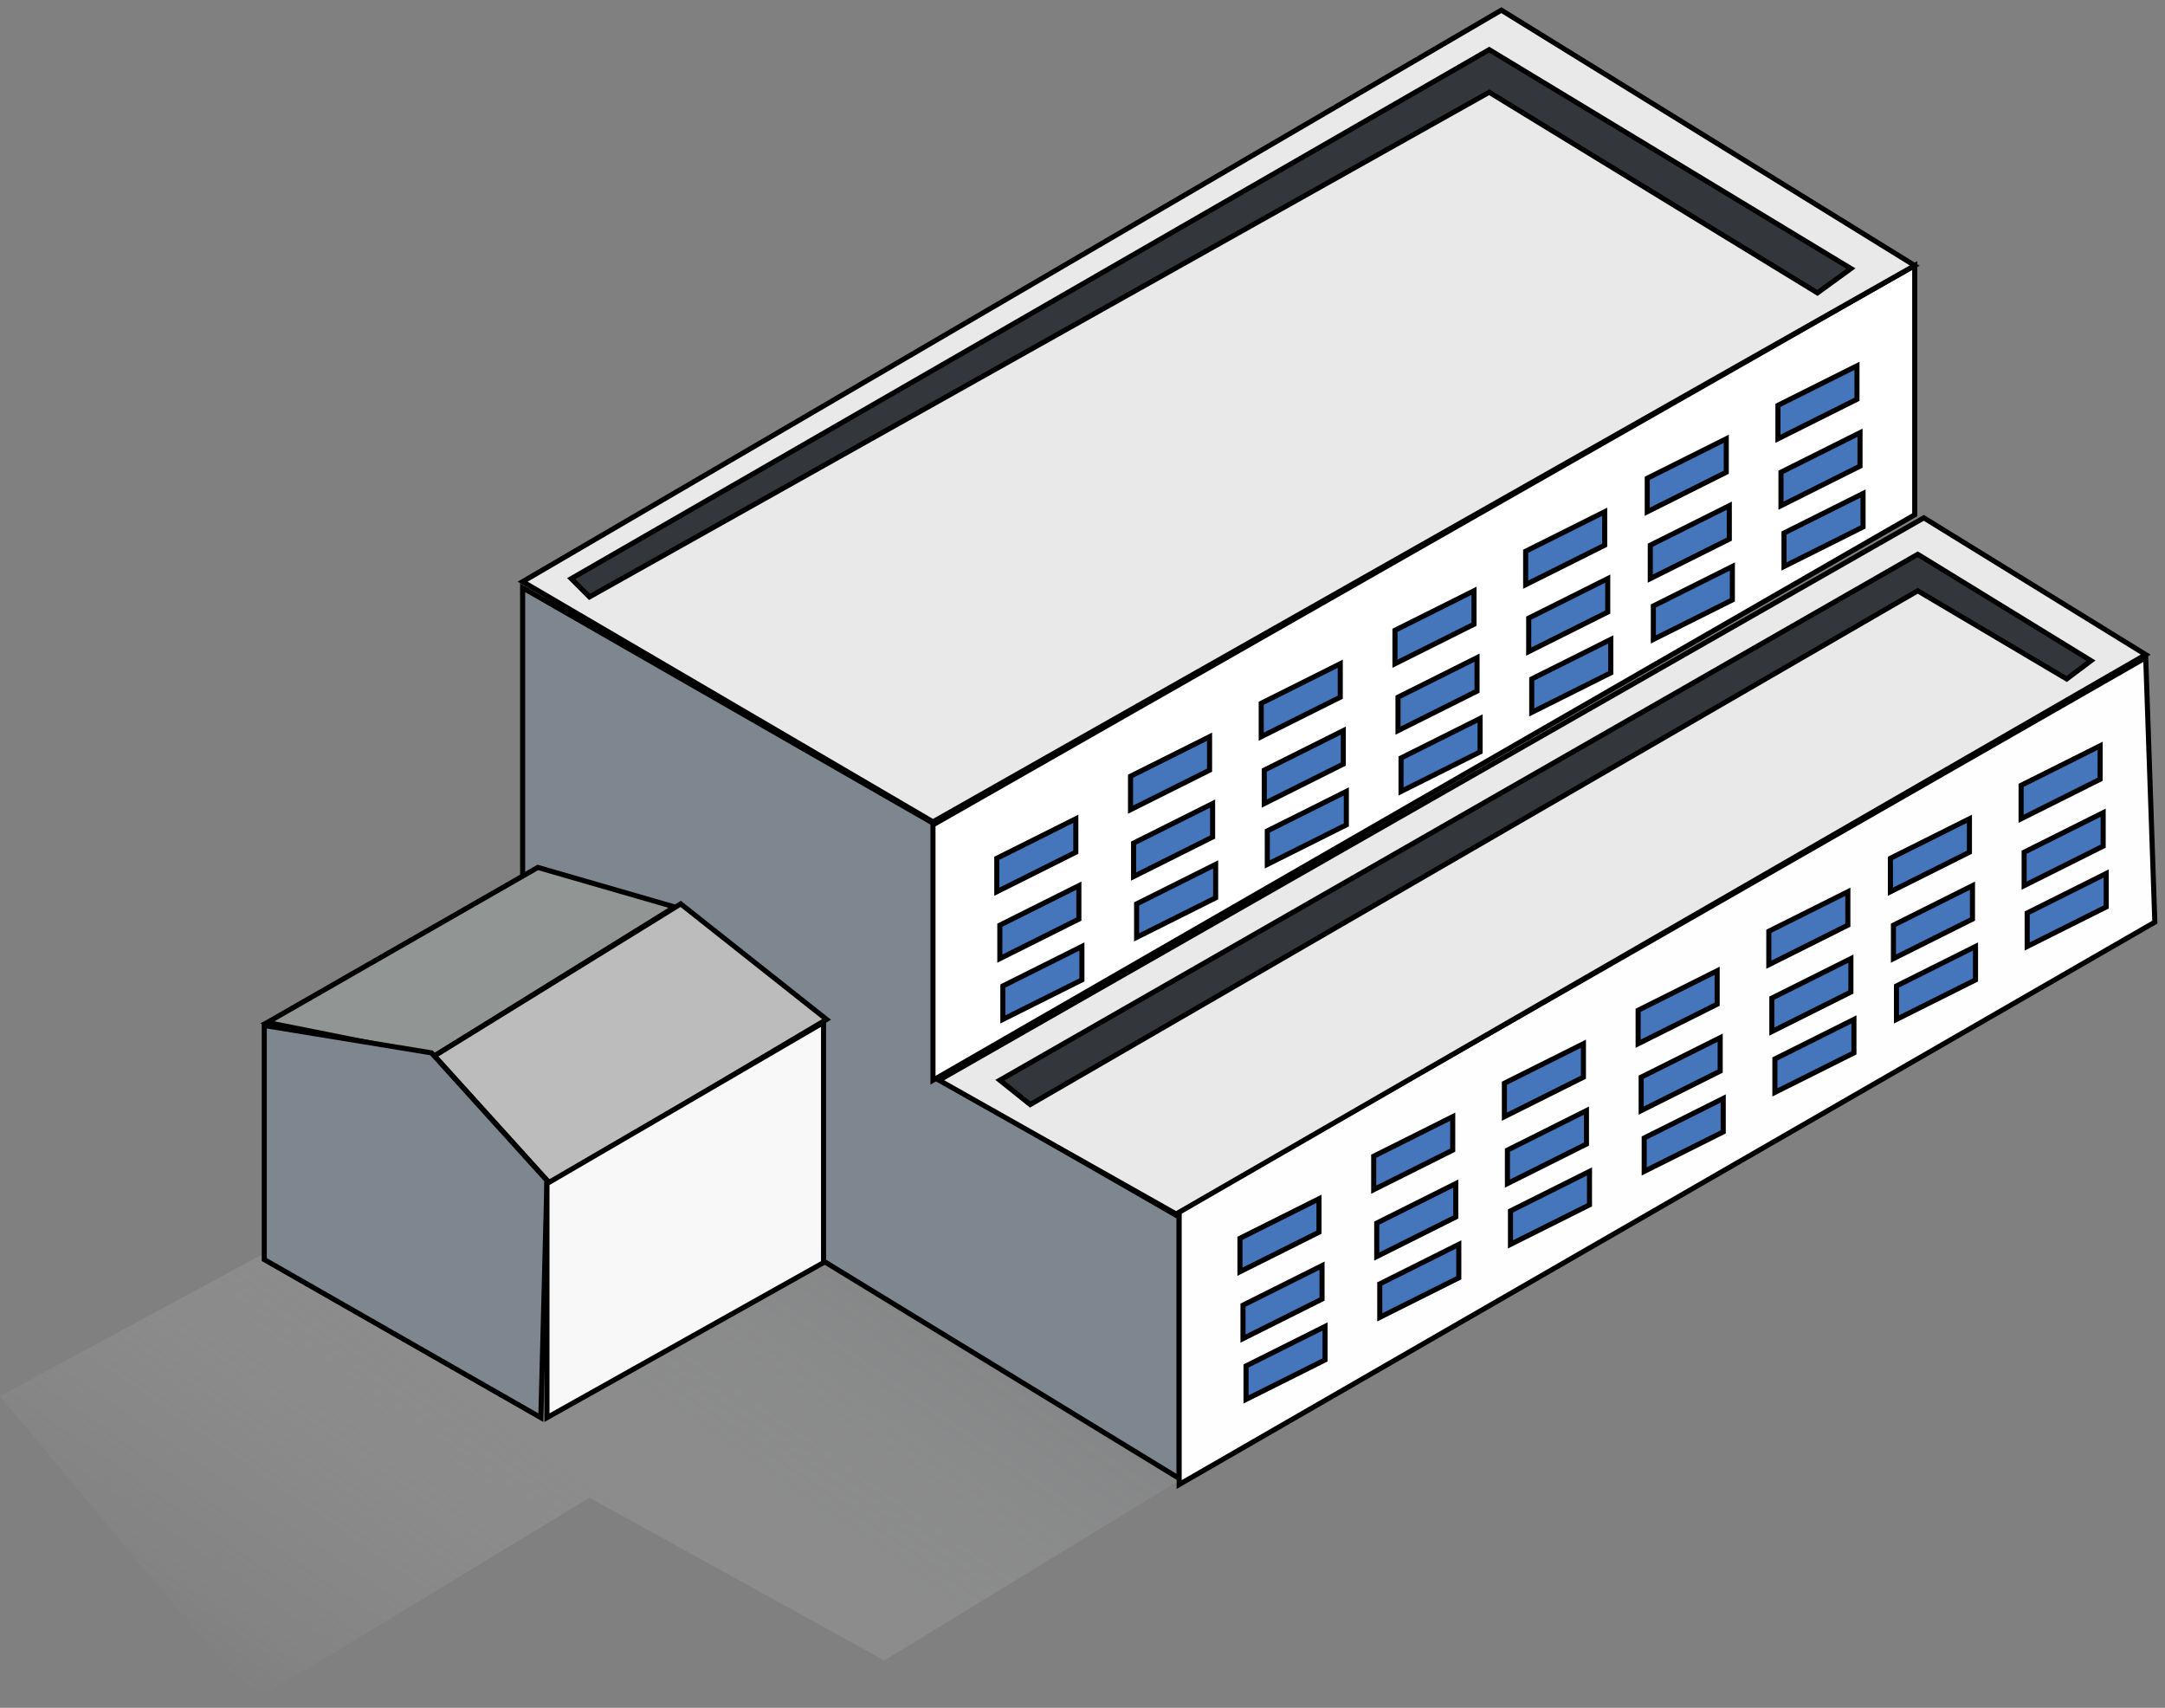
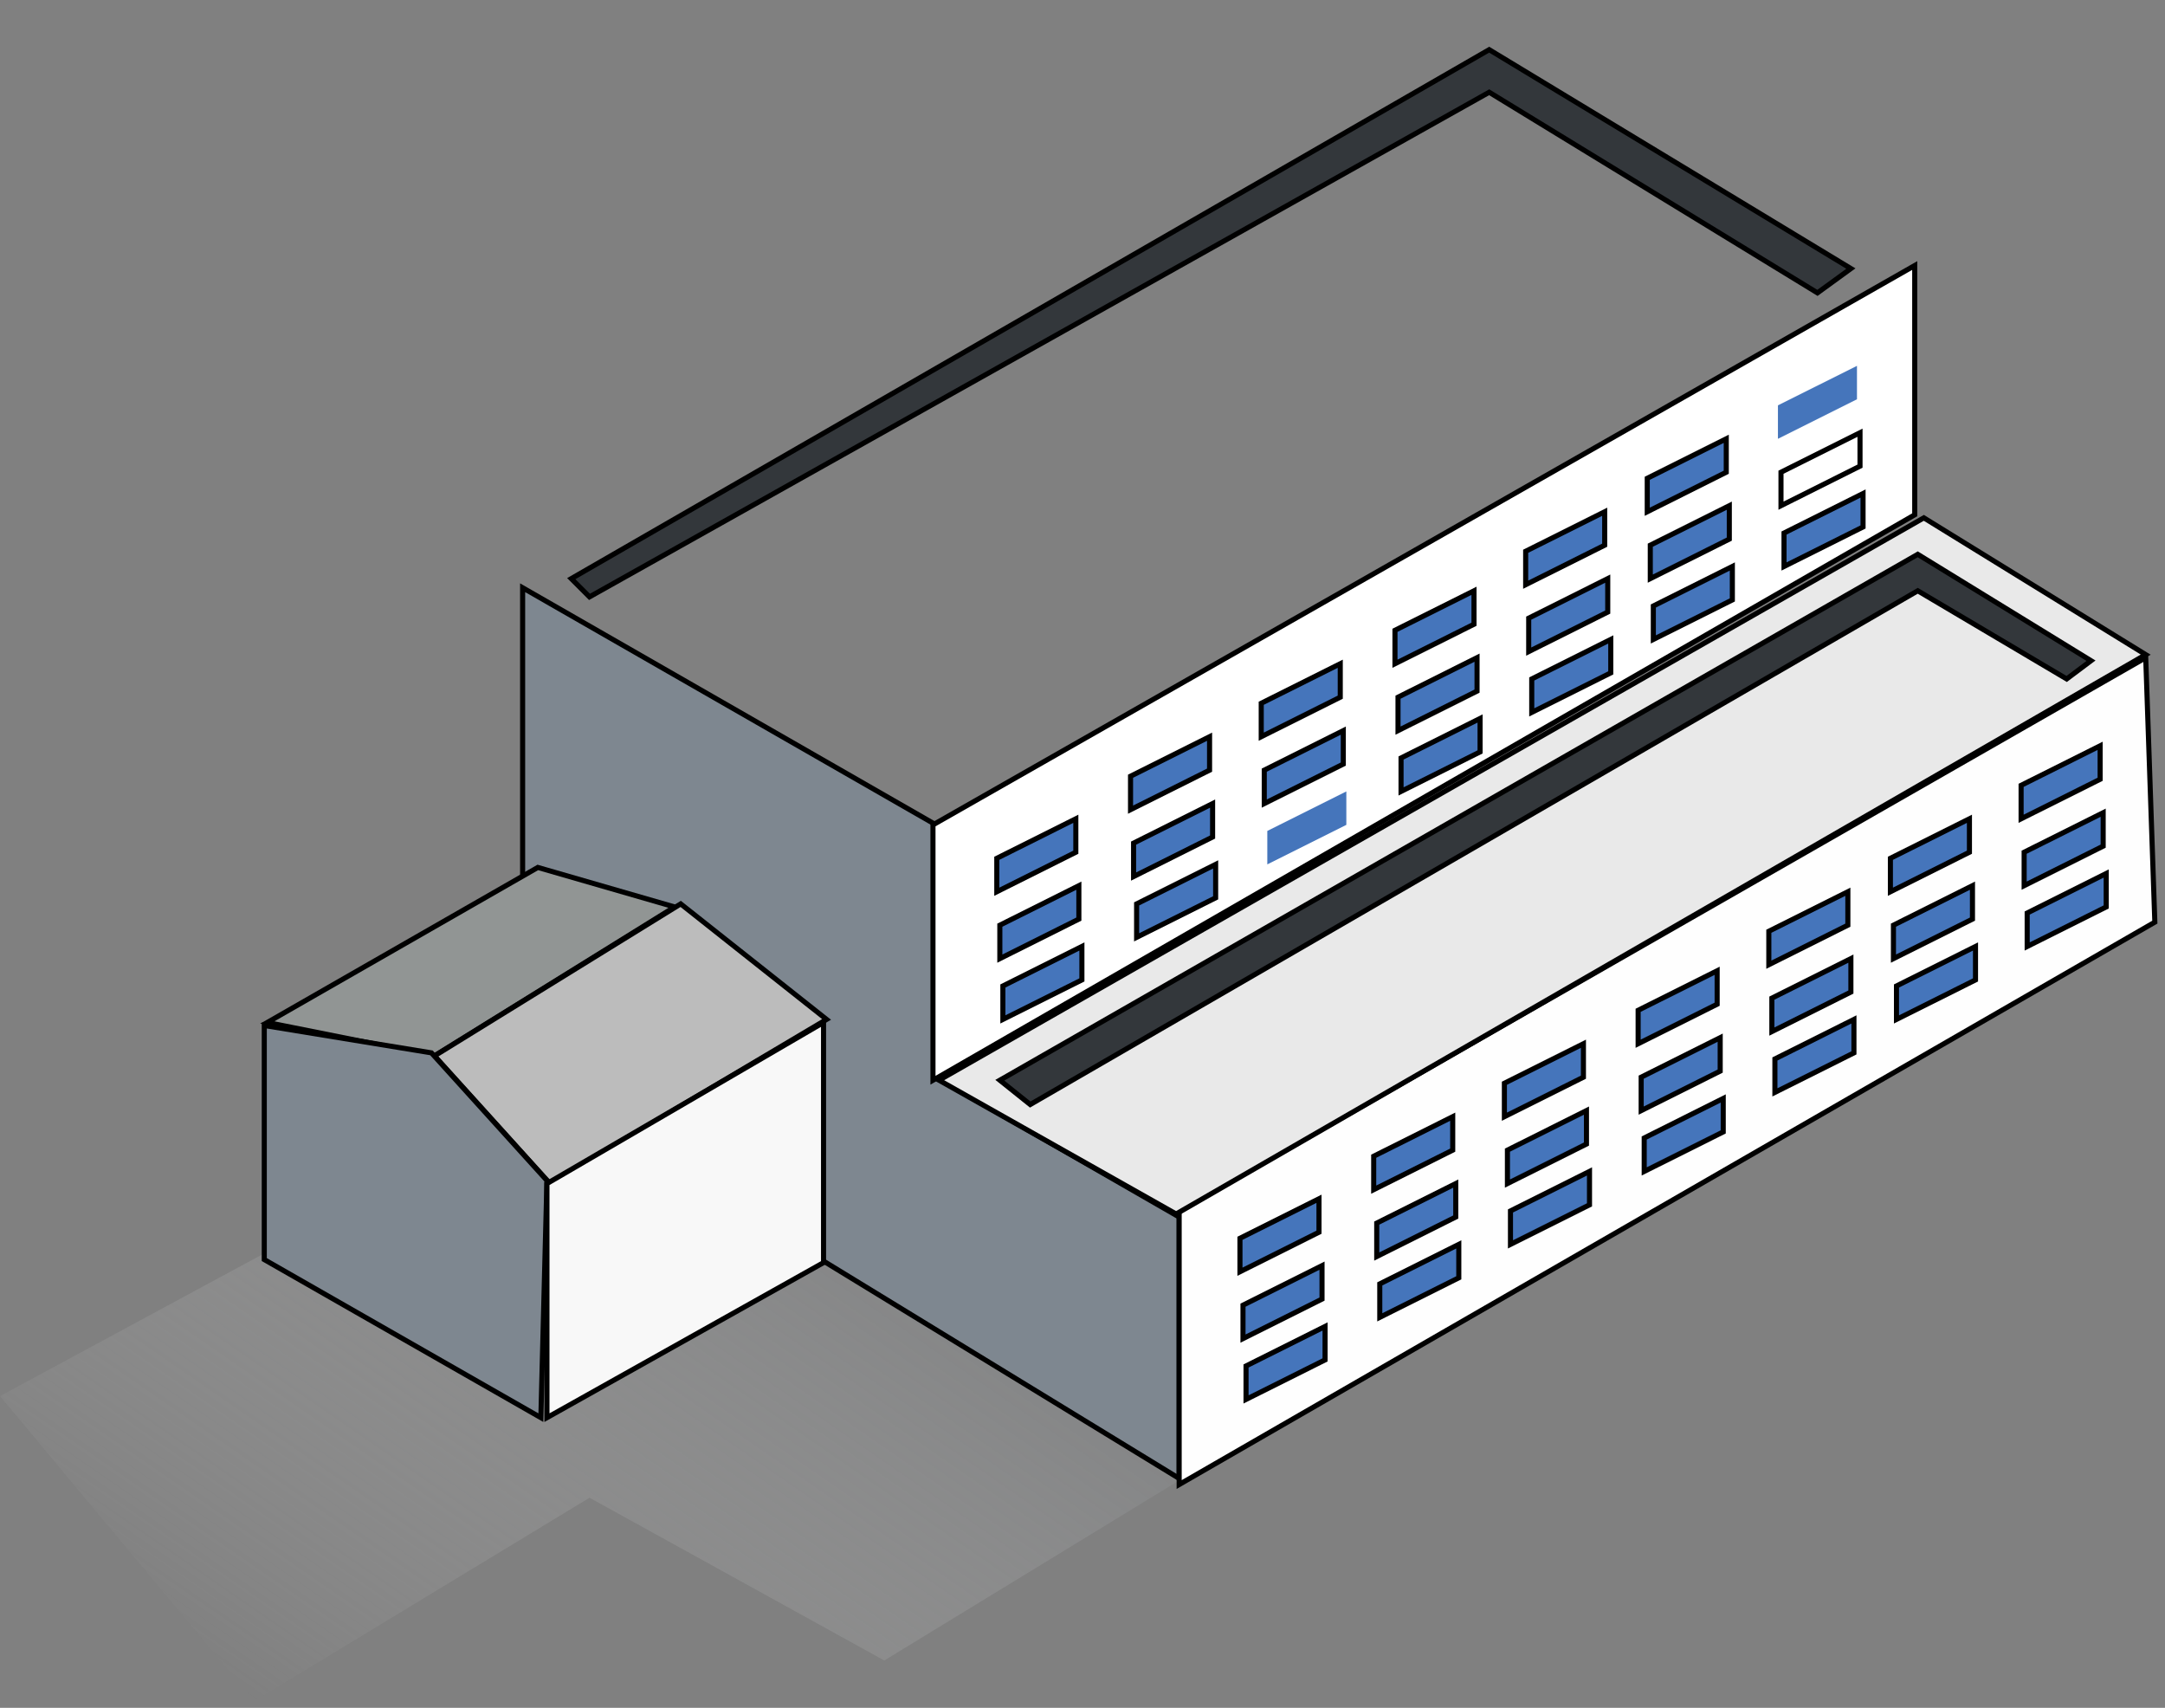
<svg xmlns="http://www.w3.org/2000/svg" width="213" height="168" viewBox="0 0 213 168" fill="none">
  <rect x="0" y="0" width="213" height="168" fill="#808080" stroke="none" />
  <path d="M75 96.832L185.5 71.332L211.5 87.332L87 163.341L58 147.332L25 167.341L0 137.332L75 96.832Z" fill="url(#paint0_linear_5075_94786)" />
  <path d="M116.01 119.717V145.434L51.418 105.961V57.816L92.087 81.141V105.961L116.01 119.717Z" fill="#7E8790" stroke="black" stroke-width="0.5" />
  <path d="M116.01 119.119L211.103 64.694L212 90.71L116.01 146.032V119.119Z" fill="#FEFEFE" stroke="black" stroke-width="0.5" />
  <path d="M189.273 50.939L211.103 64.395L115.711 119.418L92.386 106.26L189.273 50.939Z" fill="#E9E9E9" stroke="black" stroke-width="0.5" />
  <path d="M188.675 58.115L203.327 66.787L205.72 64.993L188.675 54.527L98.366 106.26L101.357 108.652L188.675 58.115Z" fill="#33373B" stroke="black" stroke-width="0.5" />
  <path d="M188.377 26.119L91.789 81.141V106.26L188.377 50.64V26.119Z" fill="white" stroke="black" stroke-width="0.5" />
-   <path d="M147.708 1L51.419 57.218L91.789 80.842L188.377 26.119L147.708 1Z" fill="#E9E9E9" stroke="black" stroke-width="0.5" />
  <path d="M146.512 4.887L56.203 56.919L57.997 58.714L146.512 9.074L178.807 28.81L182.097 26.418L146.512 4.887Z" fill="#33373B" stroke="black" stroke-width="0.5" />
  <path d="M174.92 39.874L182.695 35.987V39.276L174.92 43.164V39.874Z" fill="#4575BB" />
-   <path d="M175.219 46.453L182.994 42.566V45.855L175.219 49.743V46.453Z" fill="#4575BB" />
  <path d="M175.518 52.434L183.293 48.547V51.836L175.518 55.723V52.434Z" fill="#4575BB" />
  <path d="M162.062 47.051L169.836 43.164V46.453L162.062 50.341V47.051Z" fill="#4575BB" />
  <path d="M162.361 53.63L170.135 49.743V53.032L162.361 56.919V53.63Z" fill="#4575BB" />
  <path d="M162.66 59.611L170.434 55.723V59.013L162.66 62.9V59.611Z" fill="#4575BB" />
  <path d="M150.1 54.228L157.875 50.341V53.63L150.1 57.517V54.228Z" fill="#4575BB" />
  <path d="M150.399 60.807L158.174 56.919V60.209L150.399 64.096V60.807Z" fill="#4575BB" />
  <path d="M150.698 66.788L158.473 62.9V66.189L150.698 70.077V66.788Z" fill="#4575BB" />
  <path d="M137.242 62.003L145.017 58.116V61.405L137.242 65.292V62.003Z" fill="#4575BB" />
  <path d="M137.541 68.582L145.316 64.694V67.984L137.541 71.871V68.582Z" fill="#4575BB" />
  <path d="M137.84 74.562L145.615 70.675V73.964L137.84 77.852V74.562Z" fill="#4575BB" />
  <path d="M124.084 69.18L131.859 65.292V68.582L124.084 72.469V69.18Z" fill="#4575BB" />
  <path d="M124.383 75.759L132.158 71.871V75.161L124.383 79.048V75.759Z" fill="#4575BB" />
  <path d="M124.682 81.739L132.457 77.852V81.141L124.682 85.029V81.739Z" fill="#4575BB" />
  <path d="M111.226 76.357L119.001 72.469V75.759L111.226 79.646V76.357Z" fill="#4575BB" />
  <path d="M111.525 82.936L119.3 79.048V82.337L111.525 86.225V82.936Z" fill="#4575BB" />
  <path d="M111.824 88.916L119.599 85.029V88.318L111.824 92.206V88.916Z" fill="#4575BB" />
  <path d="M98.068 84.431L105.843 80.543V83.833L98.068 87.72V84.431Z" fill="#4575BB" />
  <path d="M98.367 91.009L106.142 87.122V90.411L98.367 94.299V91.009Z" fill="#4575BB" />
  <path d="M98.666 96.99L106.441 93.103V96.392L98.666 100.279V96.99Z" fill="#4575BB" />
-   <path d="M174.92 39.874L182.695 35.987V39.276L174.92 43.164V39.874Z" stroke="black" stroke-width="0.5" />
  <path d="M175.219 46.453L182.994 42.566V45.855L175.219 49.743V46.453Z" stroke="black" stroke-width="0.5" />
  <path d="M175.518 52.434L183.293 48.547V51.836L175.518 55.723V52.434Z" stroke="black" stroke-width="0.5" />
  <path d="M162.062 47.051L169.836 43.164V46.453L162.062 50.341V47.051Z" stroke="black" stroke-width="0.5" />
  <path d="M162.361 53.63L170.135 49.743V53.032L162.361 56.919V53.63Z" stroke="black" stroke-width="0.5" />
  <path d="M162.66 59.611L170.434 55.723V59.013L162.66 62.9V59.611Z" stroke="black" stroke-width="0.5" />
  <path d="M150.1 54.228L157.875 50.341V53.63L150.1 57.517V54.228Z" stroke="black" stroke-width="0.5" />
  <path d="M150.399 60.807L158.174 56.919V60.209L150.399 64.096V60.807Z" stroke="black" stroke-width="0.5" />
  <path d="M150.698 66.788L158.473 62.9V66.189L150.698 70.077V66.788Z" stroke="black" stroke-width="0.5" />
  <path d="M137.242 62.003L145.017 58.116V61.405L137.242 65.292V62.003Z" stroke="black" stroke-width="0.5" />
  <path d="M137.541 68.582L145.316 64.694V67.984L137.541 71.871V68.582Z" stroke="black" stroke-width="0.5" />
  <path d="M137.84 74.562L145.615 70.675V73.964L137.84 77.852V74.562Z" stroke="black" stroke-width="0.5" />
  <path d="M124.084 69.18L131.859 65.292V68.582L124.084 72.469V69.18Z" stroke="black" stroke-width="0.5" />
  <path d="M124.383 75.759L132.158 71.871V75.161L124.383 79.048V75.759Z" stroke="black" stroke-width="0.5" />
-   <path d="M124.682 81.739L132.457 77.852V81.141L124.682 85.029V81.739Z" stroke="black" stroke-width="0.5" />
  <path d="M111.226 76.357L119.001 72.469V75.759L111.226 79.646V76.357Z" stroke="black" stroke-width="0.5" />
  <path d="M111.525 82.936L119.3 79.048V82.337L111.525 86.225V82.936Z" stroke="black" stroke-width="0.5" />
  <path d="M111.824 88.916L119.599 85.029V88.318L111.824 92.206V88.916Z" stroke="black" stroke-width="0.5" />
  <path d="M98.068 84.431L105.843 80.543V83.833L98.068 87.72V84.431Z" stroke="black" stroke-width="0.5" />
  <path d="M98.367 91.009L106.142 87.122V90.411L98.367 94.299V91.009Z" stroke="black" stroke-width="0.5" />
  <path d="M98.666 96.99L106.441 93.103V96.392L98.666 100.279V96.99Z" stroke="black" stroke-width="0.5" />
  <path d="M198.843 77.254L206.618 73.366V76.656L198.843 80.543V77.254Z" fill="#4575BB" />
  <path d="M199.142 83.832L206.917 79.945V83.234L199.142 87.122V83.832Z" fill="#4575BB" />
  <path d="M199.441 89.813L207.216 85.926V89.215L199.441 93.103V89.813Z" fill="#4575BB" />
  <path d="M185.984 84.43L193.759 80.543V83.832L185.984 87.72V84.43Z" fill="#4575BB" />
  <path d="M186.283 91.009L194.058 87.122V90.411L186.283 94.299V91.009Z" fill="#4575BB" />
  <path d="M186.582 96.99L194.357 93.103V96.392L186.582 100.279V96.99Z" fill="#4575BB" />
  <path d="M174.023 91.607L181.798 87.72V91.009L174.023 94.897V91.607Z" fill="#4575BB" />
  <path d="M174.322 98.186L182.097 94.299V97.588L174.322 101.475V98.186Z" fill="#4575BB" />
  <path d="M174.621 104.167L182.396 100.279V103.569L174.621 107.456V104.167Z" fill="#4575BB" />
  <path d="M161.165 99.382L168.939 95.495V98.784L161.165 102.672V99.382Z" fill="#4575BB" />
  <path d="M161.464 105.961L169.238 102.074V105.363L161.464 109.25V105.961Z" fill="#4575BB" />
  <path d="M161.763 111.942L169.537 108.054V111.344L161.763 115.231V111.942Z" fill="#4575BB" />
  <path d="M148.007 106.559L155.782 102.672V105.961L148.007 109.848V106.559Z" fill="#4575BB" />
  <path d="M148.306 113.138L156.081 109.25V112.54L148.306 116.427V113.138Z" fill="#4575BB" />
  <path d="M148.605 119.118L156.38 115.231V118.52L148.605 122.408V119.118Z" fill="#4575BB" />
  <path d="M135.149 113.736L142.923 109.848V113.138L135.149 117.025V113.736Z" fill="#4575BB" />
  <path d="M135.448 120.315L143.222 116.427V119.717L135.448 123.604V120.315Z" fill="#4575BB" />
  <path d="M135.747 126.295L143.521 122.408V125.697L135.747 129.585V126.295Z" fill="#4575BB" />
  <path d="M121.991 121.81L129.766 117.922V121.212L121.991 125.099V121.81Z" fill="#4575BB" />
  <path d="M122.29 128.389L130.065 124.501V127.79L122.29 131.678V128.389Z" fill="#4575BB" />
  <path d="M122.589 134.369L130.364 130.482V133.771L122.589 137.659V134.369Z" fill="#4575BB" />
  <path d="M198.843 77.254L206.618 73.366V76.656L198.843 80.543V77.254Z" stroke="black" stroke-width="0.5" />
  <path d="M199.142 83.832L206.917 79.945V83.234L199.142 87.122V83.832Z" stroke="black" stroke-width="0.5" />
  <path d="M199.441 89.813L207.216 85.926V89.215L199.441 93.103V89.813Z" stroke="black" stroke-width="0.5" />
  <path d="M185.984 84.43L193.759 80.543V83.832L185.984 87.72V84.43Z" stroke="black" stroke-width="0.5" />
  <path d="M186.283 91.009L194.058 87.122V90.411L186.283 94.299V91.009Z" stroke="black" stroke-width="0.5" />
  <path d="M186.582 96.99L194.357 93.103V96.392L186.582 100.279V96.99Z" stroke="black" stroke-width="0.5" />
  <path d="M174.023 91.607L181.798 87.72V91.009L174.023 94.897V91.607Z" stroke="black" stroke-width="0.5" />
  <path d="M174.322 98.186L182.097 94.299V97.588L174.322 101.475V98.186Z" stroke="black" stroke-width="0.5" />
  <path d="M174.621 104.167L182.396 100.279V103.569L174.621 107.456V104.167Z" stroke="black" stroke-width="0.5" />
  <path d="M161.165 99.382L168.939 95.495V98.784L161.165 102.672V99.382Z" stroke="black" stroke-width="0.5" />
  <path d="M161.464 105.961L169.238 102.074V105.363L161.464 109.25V105.961Z" stroke="black" stroke-width="0.5" />
  <path d="M161.763 111.942L169.537 108.054V111.344L161.763 115.231V111.942Z" stroke="black" stroke-width="0.5" />
  <path d="M148.007 106.559L155.782 102.672V105.961L148.007 109.848V106.559Z" stroke="black" stroke-width="0.5" />
  <path d="M148.306 113.138L156.081 109.25V112.54L148.306 116.427V113.138Z" stroke="black" stroke-width="0.5" />
  <path d="M148.605 119.118L156.38 115.231V118.52L148.605 122.408V119.118Z" stroke="black" stroke-width="0.5" />
  <path d="M135.149 113.736L142.923 109.848V113.138L135.149 117.025V113.736Z" stroke="black" stroke-width="0.5" />
  <path d="M135.448 120.315L143.222 116.427V119.717L135.448 123.604V120.315Z" stroke="black" stroke-width="0.5" />
  <path d="M135.747 126.295L143.521 122.408V125.697L135.747 129.585V126.295Z" stroke="black" stroke-width="0.5" />
  <path d="M121.991 121.81L129.766 117.922V121.212L121.991 125.099V121.81Z" stroke="black" stroke-width="0.5" />
  <path d="M122.29 128.389L130.065 124.501V127.79L122.29 131.678V128.389Z" stroke="black" stroke-width="0.5" />
  <path d="M122.589 134.369L130.364 130.482V133.771L122.589 137.659V134.369Z" stroke="black" stroke-width="0.5" />
  <path d="M26.299 100.579L52.914 85.328L66.37 89.215L42.746 103.868L26.299 100.579Z" fill="#919594" stroke="black" stroke-width="0.5" />
  <path d="M54.11 116.427L42.747 103.867L66.969 88.916L81.322 100.279L54.11 116.427Z" fill="#BCBCBC" stroke="black" stroke-width="0.5" />
  <path d="M26 123.903V100.877L42.447 103.569L53.81 116.128L53.212 139.453L26 123.903Z" fill="#7E8790" stroke="black" stroke-width="0.5" />
  <path d="M53.811 116.427L81.023 100.578V124.202L53.811 139.453V116.427Z" fill="#F8F8F8" stroke="black" stroke-width="0.5" />
  <defs>
    <linearGradient id="paint0_linear_5075_94786" x1="171.5" y1="75.832" x2="79.796" y2="208.691" gradientUnits="userSpaceOnUse">
      <stop offset="0.05" stop-color="#33373B" />
      <stop offset="0.982" stop-color="#D9D9D9" stop-opacity="0" />
    </linearGradient>
  </defs>
</svg>